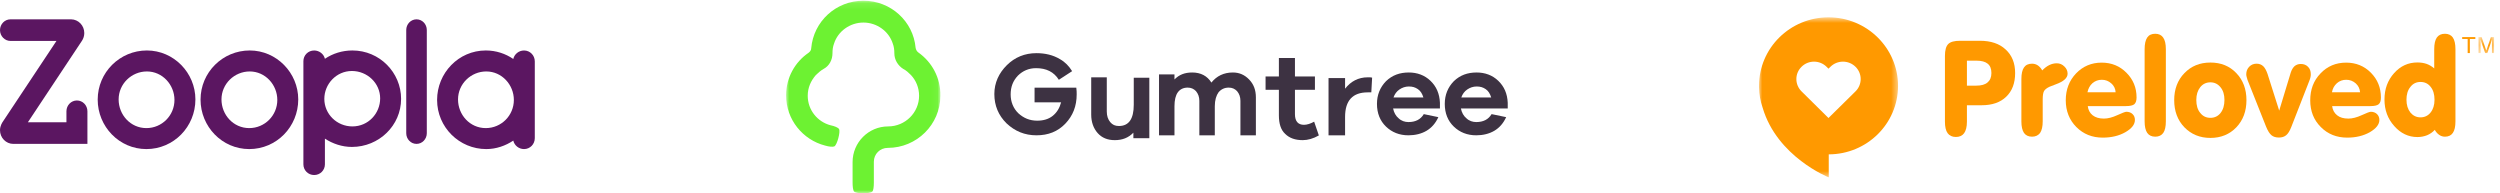
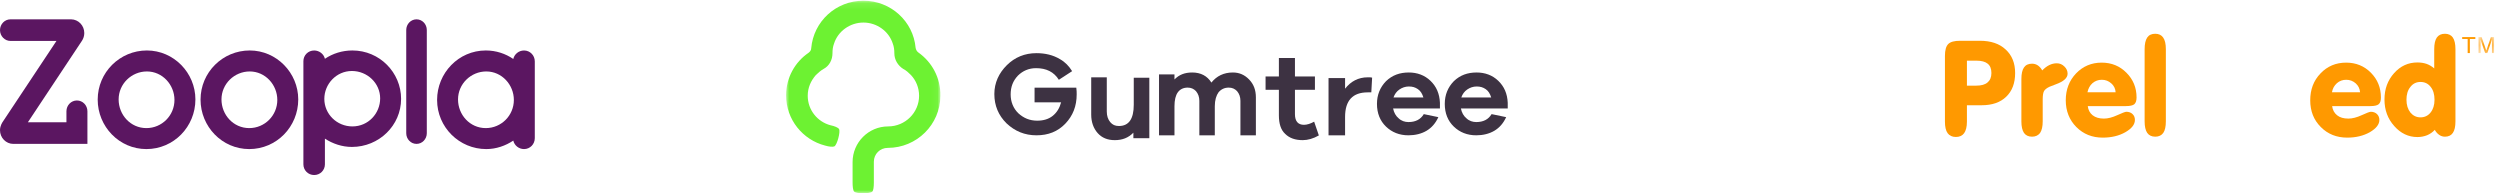
<svg xmlns="http://www.w3.org/2000/svg" xmlns:xlink="http://www.w3.org/1999/xlink" width="388px" height="30px" viewBox="0 0 388 30" version="1.1">
  <title>Group 8</title>
  <desc>Created with Sketch.</desc>
  <defs>
    <polygon id="path-1" points="3.053 2.736 3.053 0.254 0.624 0.254 0.624 2.736 3.053 2.736" />
-     <polygon id="path-3" points="21.575 0.63 0 0.63 0 13.049 0 25.468 21.575 25.468 21.575 0.63" />
    <polygon id="path-5" points="23.945 0.11 0 0.11 0 15.055 0 30 23.945 30 23.945 0.11" />
  </defs>
  <g id="Responsive-Diagrams" stroke="none" stroke-width="1" fill="none" fill-rule="evenodd">
    <g id="Responsive-Diagram---Save-Quote" transform="translate(-931, -1931)">
      <g id="1440" transform="translate(550, 372)">
        <g id="Web-/-Learn-More-/-Partnership" transform="translate(72, 1558)">
          <g id="Group-8" transform="translate(309, 1)">
            <g id="Preloved" transform="translate(273, 2)">
              <path d="M40.719,16.833 L40.719,10.265 C40.719,9.456 40.854,8.854 41.121,8.471 C41.389,8.076 41.807,7.884 42.375,7.884 C42.702,7.884 43,7.972 43.266,8.147 C43.522,8.324 43.76,8.573 43.954,8.928 C44.297,8.573 44.655,8.296 45.041,8.103 C45.43,7.913 45.817,7.823 46.205,7.823 C46.667,7.823 47.054,7.986 47.382,8.308 C47.727,8.632 47.891,9.015 47.891,9.441 C47.891,10.101 47.279,10.646 46.057,11.087 C45.624,11.248 45.296,11.367 45.073,11.469 C44.655,11.674 44.386,11.879 44.236,12.13 C44.104,12.364 44.028,12.807 44.028,13.423 L44.028,16.833 C44.028,17.625 43.893,18.228 43.625,18.626 C43.343,19.006 42.925,19.213 42.375,19.213 C41.807,19.213 41.389,19.006 41.121,18.626 C40.854,18.228 40.719,17.625 40.719,16.833" id="Fill-1" fill="#FF9900" />
              <path d="M50.974,12.321 L55.344,12.321 C55.312,11.763 55.089,11.307 54.672,10.94 C54.256,10.573 53.778,10.38 53.197,10.38 C52.646,10.38 52.168,10.557 51.75,10.911 C51.349,11.263 51.096,11.733 50.974,12.321 L50.974,12.321 Z M51.02,14.467 C51.096,15.069 51.349,15.553 51.781,15.893 C52.228,16.242 52.81,16.405 53.524,16.405 C54.151,16.405 54.836,16.229 55.597,15.877 C56.372,15.525 56.834,15.347 57.013,15.347 C57.401,15.347 57.729,15.467 57.967,15.701 C58.22,15.935 58.338,16.242 58.338,16.612 C58.338,17.316 57.847,17.948 56.849,18.522 C55.865,19.08 54.688,19.36 53.346,19.36 C51.705,19.36 50.349,18.815 49.246,17.714 C48.159,16.612 47.606,15.229 47.606,13.57 C47.606,11.895 48.143,10.513 49.201,9.397 C50.275,8.28 51.601,7.72 53.182,7.72 C54.716,7.72 56,8.25 57.028,9.294 C58.071,10.337 58.594,11.616 58.594,13.13 C58.594,13.629 58.474,13.966 58.25,14.171 C58.025,14.364 57.579,14.467 56.937,14.467 L51.02,14.467 Z" id="Fill-3" fill="#FF9900" />
-               <path d="M59.845,5.636 C59.845,4.826 59.98,4.225 60.248,3.826 C60.515,3.431 60.933,3.24 61.5,3.24 C62.054,3.24 62.455,3.445 62.722,3.826 C63.007,4.225 63.14,4.826 63.14,5.636 L63.14,16.833 C63.14,17.641 63.007,18.244 62.739,18.626 C62.471,19.006 62.054,19.213 61.5,19.213 C60.933,19.213 60.515,19.006 60.248,18.626 C59.98,18.228 59.845,17.625 59.845,16.833 L59.845,5.636 Z" id="Fill-5" fill="#FF9900" />
-               <path d="M67.867,13.512 C67.867,14.348 68.059,15.024 68.479,15.525 C68.88,16.038 69.404,16.288 70.057,16.288 C70.7,16.288 71.237,16.038 71.638,15.525 C72.04,15.011 72.234,14.334 72.234,13.512 C72.234,12.705 72.04,12.042 71.624,11.541 C71.204,11.026 70.684,10.778 70.057,10.778 C69.416,10.778 68.88,11.026 68.479,11.528 C68.074,12.042 67.867,12.705 67.867,13.512 M64.436,13.54 C64.436,11.852 64.959,10.439 66.018,9.353 C67.077,8.25 68.418,7.707 70.057,7.707 C71.696,7.707 73.038,8.25 74.083,9.353 C75.126,10.439 75.649,11.837 75.649,13.54 C75.649,15.26 75.126,16.655 74.083,17.757 C73.038,18.845 71.696,19.405 70.057,19.405 C68.418,19.405 67.077,18.845 66.018,17.757 C64.959,16.655 64.436,15.245 64.436,13.54" id="Fill-7" fill="#FF9900" />
-               <path d="M78.69,17.641 L75.811,10.396 C75.752,10.235 75.708,10.072 75.679,9.927 C75.632,9.781 75.62,9.633 75.62,9.514 C75.62,9.043 75.782,8.663 76.08,8.354 C76.38,8.045 76.764,7.884 77.213,7.884 C77.63,7.884 77.973,8.016 78.243,8.265 C78.51,8.515 78.735,8.928 78.926,9.485 L80.732,15.171 L82.521,9.279 C82.67,8.823 82.864,8.502 83.117,8.265 C83.385,8.045 83.698,7.928 84.086,7.928 C84.548,7.928 84.922,8.076 85.204,8.367 C85.502,8.663 85.634,9.043 85.634,9.527 C85.634,9.677 85.623,9.853 85.574,10.029 C85.531,10.207 85.471,10.396 85.382,10.602 L82.595,17.742 C82.356,18.346 82.089,18.773 81.804,18.993 C81.522,19.227 81.148,19.346 80.688,19.346 C80.211,19.346 79.822,19.227 79.539,18.993 C79.242,18.756 78.958,18.302 78.69,17.641" id="Fill-9" fill="#FF9900" />
+               <path d="M59.845,5.636 C59.845,4.826 59.98,4.225 60.248,3.826 C60.515,3.431 60.933,3.24 61.5,3.24 C62.054,3.24 62.455,3.445 62.722,3.826 C63.007,4.225 63.14,4.826 63.14,5.636 L63.14,16.833 C63.14,17.641 63.007,18.244 62.739,18.626 C62.471,19.006 62.054,19.213 61.5,19.213 C60.933,19.213 60.515,19.006 60.248,18.626 C59.98,18.228 59.845,17.625 59.845,16.833 L59.845,5.636 " id="Fill-5" fill="#FF9900" />
              <path d="M88.917,12.321 L93.284,12.321 C93.239,11.763 93.016,11.307 92.612,10.94 C92.194,10.573 91.702,10.38 91.138,10.38 C90.57,10.38 90.095,10.557 89.689,10.911 C89.29,11.263 89.021,11.733 88.917,12.321 L88.917,12.321 Z M88.946,14.467 C89.021,15.069 89.29,15.553 89.722,15.893 C90.153,16.242 90.734,16.405 91.466,16.405 C92.076,16.405 92.777,16.229 93.535,15.877 C94.296,15.525 94.774,15.347 94.954,15.347 C95.341,15.347 95.653,15.467 95.907,15.701 C96.147,15.935 96.279,16.242 96.279,16.612 C96.279,17.316 95.774,17.948 94.79,18.522 C93.791,19.08 92.627,19.36 91.287,19.36 C89.646,19.36 88.276,18.815 87.188,17.714 C86.083,16.612 85.548,15.229 85.548,13.57 C85.548,11.895 86.067,10.513 87.142,9.397 C88.2,8.28 89.526,7.72 91.123,7.72 C92.657,7.72 93.94,8.25 94.97,9.294 C95.997,10.337 96.518,11.616 96.518,13.13 C96.518,13.629 96.414,13.966 96.176,14.171 C95.953,14.364 95.521,14.467 94.879,14.467 L88.946,14.467 Z" id="Fill-11" fill="#FF9900" />
              <path d="M100.484,13.481 C100.484,14.304 100.693,14.951 101.095,15.467 C101.512,15.965 102.035,16.214 102.659,16.214 C103.304,16.214 103.824,15.965 104.223,15.467 C104.627,14.965 104.836,14.304 104.836,13.481 C104.836,12.658 104.644,11.983 104.24,11.485 C103.839,10.969 103.315,10.719 102.659,10.719 C102.019,10.719 101.497,10.969 101.095,11.485 C100.677,11.998 100.484,12.658 100.484,13.481 M104.881,18.155 C104.54,18.522 104.136,18.801 103.675,18.993 C103.227,19.169 102.719,19.271 102.184,19.271 C100.797,19.271 99.588,18.698 98.591,17.568 C97.576,16.436 97.071,15.069 97.071,13.453 C97.071,11.821 97.562,10.47 98.561,9.352 C99.561,8.235 100.766,7.694 102.184,7.694 C102.706,7.694 103.168,7.767 103.6,7.913 C104.016,8.06 104.42,8.296 104.792,8.617 L104.792,5.636 C104.792,4.826 104.924,4.225 105.196,3.826 C105.478,3.431 105.896,3.24 106.462,3.24 C106.997,3.24 107.415,3.445 107.682,3.826 C107.953,4.225 108.086,4.826 108.086,5.636 L108.086,16.832 C108.086,17.641 107.953,18.244 107.682,18.626 C107.43,19.006 107.014,19.213 106.462,19.213 C106.134,19.213 105.837,19.125 105.568,18.934 C105.301,18.756 105.061,18.491 104.881,18.155" id="Fill-13" fill="#FF9900" />
              <polygon id="Fill-15" fill="#FF9900" points="111.174 3.755 111.174 4.048 110.324 4.048 110.324 6.236 109.98 6.236 109.98 4.048 109.13 4.048 109.13 3.755" />
              <g id="Group-19" transform="translate(111.026, 3.5)">
                <mask id="mask-2" fill="white">
                  <use xlink:href="#path-1" />
                </mask>
                <g id="Clip-18" />
                <path d="M0.624,0.254 L1.116,0.254 L1.847,2.354 L2.561,0.254 L3.053,0.254 L3.053,2.736 L2.726,2.736 L2.726,1.268 L2.726,1.018 L2.726,0.636 L2.009,2.736 L1.668,2.736 L0.936,0.636 L0.936,0.709 C0.936,0.768 0.951,0.871 0.951,0.988 L0.951,1.268 L0.951,2.736 L0.624,2.736 L0.624,0.254 Z" id="Fill-17" fill="#FF9900" mask="url(#mask-2)" />
              </g>
              <path d="M32.267,11.291 L33.727,11.291 C34.503,11.291 35.084,11.13 35.47,10.794 C35.859,10.47 36.067,9.986 36.067,9.336 C36.067,8.676 35.874,8.191 35.486,7.883 C35.114,7.574 34.517,7.413 33.727,7.413 L32.267,7.413 L32.267,11.291 Z M32.267,16.877 C32.267,17.669 32.117,18.271 31.835,18.669 C31.551,19.052 31.133,19.258 30.551,19.258 C29.986,19.258 29.554,19.052 29.27,18.669 C28.985,18.271 28.854,17.669 28.854,16.877 L28.854,6.679 C28.854,5.783 29.031,5.165 29.374,4.826 C29.718,4.489 30.328,4.328 31.207,4.328 L34.279,4.328 C35.963,4.328 37.305,4.768 38.274,5.679 C39.257,6.575 39.749,7.795 39.749,9.336 C39.749,10.896 39.288,12.13 38.363,13.012 C37.455,13.894 36.187,14.334 34.547,14.334 L32.267,14.334 L32.267,16.877 Z" id="Fill-20" fill="#FF9900" />
              <g id="Group-24" transform="translate(0, 0.059)">
                <mask id="mask-4" fill="white">
                  <use xlink:href="#path-3" />
                </mask>
                <g id="Clip-23" />
                <path d="M14.972,12.125 L14.669,12.423 L10.781,16.256 L6.903,12.423 L6.601,12.125 C5.528,11.066 5.528,9.353 6.601,8.303 C7.667,7.244 9.406,7.244 10.48,8.303 L10.781,8.6 L11.085,8.303 C12.16,7.244 13.896,7.244 14.972,8.303 C16.046,9.353 16.046,11.066 14.972,12.125 M10.781,0.63 C4.823,0.63 0,5.396 0,11.269 L0,11.479 L0,11.517 C0.029,12.615 0.213,13.664 0.559,14.649 C2.812,22.311 10.822,25.468 10.822,25.468 L10.822,21.897 C16.761,21.888 21.575,17.131 21.575,11.269 C21.575,5.396 16.741,0.63 10.781,0.63" id="Fill-22" fill="#FF9900" mask="url(#mask-4)" />
              </g>
            </g>
            <g id="Gumtree" transform="translate(122, 0)">
              <g id="Group-3">
                <mask id="mask-6" fill="white">
                  <use xlink:href="#path-5" />
                </mask>
                <g id="Clip-2" />
                <path d="M20.523,8.14 C20.283,7.962 20.163,7.724 20.103,7.426 C19.743,3.322 16.262,0.11 12.002,0.11 C7.741,0.11 4.261,3.322 3.901,7.486 C3.901,7.783 3.721,8.021 3.48,8.199 C1.38,9.627 0,12.066 0,14.802 C0,18.549 2.58,21.702 6.061,22.594 C6.661,22.773 7.261,22.832 7.501,22.713 C7.921,22.475 8.461,20.453 8.221,20.037 C8.101,19.799 7.501,19.561 6.901,19.442 C4.861,18.906 3.36,17.062 3.36,14.862 C3.36,13.612 3.841,12.542 4.621,11.649 C4.981,11.293 5.401,10.936 5.821,10.698 C6.721,10.222 7.201,9.27 7.201,8.259 C7.201,7.724 7.261,7.248 7.441,6.772 C8.041,4.868 9.901,3.5 12.002,3.5 C14.102,3.5 15.962,4.868 16.562,6.772 C16.742,7.248 16.802,7.724 16.802,8.259 C16.802,9.27 17.342,10.162 18.182,10.698 C18.663,10.936 19.023,11.293 19.383,11.649 C20.163,12.482 20.643,13.612 20.643,14.862 C20.643,17.479 18.482,19.62 15.842,19.62 C12.782,19.62 10.321,22.118 10.321,25.152 L10.321,28.305 C10.321,28.9 10.381,29.554 10.561,29.732 C10.922,30.089 13.022,30.089 13.382,29.732 C13.562,29.554 13.622,28.959 13.622,28.305 L13.622,25.093 C13.622,23.903 14.582,22.951 15.782,22.951 C20.283,22.951 23.943,19.323 23.943,14.862 C24.003,12.066 22.623,9.627 20.523,8.14 L20.523,8.14 Z" id="Fill-1" fill="#6DF232" mask="url(#mask-6)" />
              </g>
              <path d="M56.317,21.445 L53.9,21.445 L53.9,20.592 C53.133,21.384 52.19,21.75 51.011,21.75 C49.891,21.75 49.006,21.384 48.358,20.653 C47.709,19.922 47.356,18.947 47.356,17.789 L47.356,12 L49.773,12 L49.773,17.302 C49.773,17.972 49.95,18.52 50.303,18.947 C50.657,19.373 51.07,19.556 51.659,19.556 C53.192,19.556 53.959,18.459 53.959,16.266 L53.959,12.061 L56.376,12.061 L56.376,21.445 L56.317,21.445 Z" id="Fill-4" fill="#3D3242" />
              <path d="M71.86,12.333 C72.562,13.056 72.913,13.958 72.913,15.102 L72.913,21 L70.514,21 L70.514,15.644 C70.514,15.042 70.339,14.56 69.988,14.139 C69.637,13.778 69.228,13.597 68.701,13.597 C68.058,13.597 67.531,13.838 67.122,14.319 C66.771,14.801 66.537,15.523 66.537,16.486 L66.537,21 L64.138,21 L64.138,15.644 C64.138,15.042 63.963,14.56 63.612,14.139 C63.261,13.778 62.851,13.597 62.325,13.597 C61.681,13.597 61.155,13.838 60.804,14.319 C60.453,14.801 60.278,15.523 60.278,16.486 L60.278,21 L57.879,21 L57.879,11.551 L60.278,11.551 L60.278,12.333 C60.98,11.611 61.857,11.25 63.027,11.25 C64.372,11.25 65.367,11.792 66.01,12.815 C66.829,11.792 67.941,11.25 69.344,11.25 C70.339,11.25 71.158,11.611 71.86,12.333 L71.86,12.333 Z" id="Fill-6" fill="#3D3242" />
              <path d="M82.685,21.018 C81.833,21.506 80.982,21.75 80.192,21.75 C79.037,21.75 78.125,21.445 77.456,20.774 C76.787,20.164 76.483,19.188 76.483,17.907 L76.483,13.941 L74.416,13.941 L74.416,11.867 L76.483,11.867 L76.483,9 L78.976,9 L78.976,11.867 L82.077,11.867 L82.077,13.941 L78.976,13.941 L78.976,17.724 C78.976,18.822 79.462,19.371 80.374,19.371 C80.861,19.371 81.408,19.188 81.955,18.883 L82.685,21.018 L82.685,21.018 Z" id="Fill-8" fill="#3D3242" />
              <path d="M90.953,12.057 L90.828,14.335 L90.264,14.335 C87.946,14.335 86.756,15.589 86.756,18.152 L86.756,21 L84.188,21 L84.188,12.114 L86.756,12.114 L86.756,13.766 C87.633,12.627 88.823,12 90.264,12 C90.577,12 90.828,12 90.953,12.057 L90.953,12.057 Z" id="Fill-10" fill="#3D3242" />
              <path d="M95.186,13.893 C94.758,14.187 94.453,14.598 94.27,15.127 L98.911,15.127 C98.728,14.539 98.484,14.128 98.056,13.834 C97.629,13.541 97.201,13.423 96.652,13.423 C96.102,13.423 95.613,13.599 95.186,13.893 L95.186,13.893 Z M101.477,16.83 L94.209,16.83 C94.331,17.476 94.636,18.005 95.064,18.357 C95.491,18.768 96.041,18.944 96.591,18.944 C97.69,18.944 98.484,18.533 98.973,17.711 L101.232,18.181 C100.805,19.12 100.194,19.825 99.4,20.295 C98.606,20.765 97.629,21 96.591,21 C95.186,21 94.026,20.53 93.109,19.649 C92.193,18.768 91.705,17.593 91.705,16.125 C91.705,14.715 92.193,13.541 93.109,12.601 C94.087,11.661 95.247,11.25 96.652,11.25 C97.934,11.25 99.095,11.661 100.011,12.542 C100.927,13.423 101.415,14.539 101.477,15.949 L101.477,16.83 L101.477,16.83 Z" id="Fill-12" fill="#3D3242" />
              <path d="M105.709,13.893 C105.282,14.187 104.976,14.598 104.793,15.127 L109.435,15.127 C109.252,14.539 109.007,14.128 108.58,13.834 C108.152,13.541 107.725,13.423 107.175,13.423 C106.626,13.423 106.137,13.599 105.709,13.893 L105.709,13.893 Z M112,16.83 L104.732,16.83 C104.854,17.476 105.16,18.005 105.587,18.357 C106.015,18.768 106.564,18.944 107.114,18.944 C108.213,18.944 109.007,18.533 109.496,17.711 L111.756,18.181 C111.328,19.12 110.717,19.825 109.923,20.295 C109.13,20.765 108.152,21 107.114,21 C105.709,21 104.549,20.53 103.633,19.649 C102.717,18.768 102.228,17.593 102.228,16.125 C102.228,14.715 102.717,13.541 103.633,12.601 C104.61,11.661 105.77,11.25 107.175,11.25 C108.458,11.25 109.618,11.661 110.534,12.542 C111.45,13.423 111.939,14.539 112,15.949 L112,16.83 L112,16.83 Z" id="Fill-14" fill="#3D3242" />
              <path d="M38.564,13.606 L38.564,15.877 L42.686,15.877 C42.451,16.75 42.039,17.449 41.391,17.973 C40.743,18.497 39.919,18.729 38.976,18.729 C37.799,18.729 36.857,18.322 36.032,17.565 C35.267,16.808 34.854,15.819 34.854,14.654 C34.854,13.49 35.208,12.558 35.973,11.743 C36.739,10.986 37.681,10.579 38.8,10.579 C40.39,10.579 41.568,11.161 42.333,12.384 L44.394,11.044 C43.923,10.288 43.334,9.647 42.51,9.181 C41.45,8.541 40.213,8.25 38.859,8.25 C37.033,8.25 35.502,8.89 34.265,10.113 C33.029,11.336 32.322,12.849 32.322,14.596 C32.322,16.401 32.97,17.914 34.207,19.137 C35.502,20.36 37.033,21 38.859,21 C40.684,21 42.156,20.418 43.334,19.195 C44.512,17.973 45.101,16.459 45.101,14.654 C45.101,14.363 45.101,14.014 45.042,13.606 L38.564,13.606 L38.564,13.606 Z" id="Fill-16" fill="#3D3242" />
            </g>
            <g id="Zoopla" transform="translate(0, 3)" fill="#5B1661">
              <path d="M22.718,16.881 C20.254,16.881 18.412,14.819 18.412,12.43 C18.412,10.015 20.416,8.089 22.799,8.089 C25.21,8.089 27.077,10.151 27.077,12.512 C27.077,14.927 25.128,16.881 22.718,16.881 M22.799,4.833 C18.602,4.833 15.163,8.225 15.163,12.458 C15.163,16.636 18.494,20.137 22.718,20.137 C26.969,20.137 30.327,16.663 30.327,12.43 C30.327,8.306 26.969,4.833 22.799,4.833" id="Fill-1" />
              <path d="M38.68,16.881 C36.216,16.881 34.374,14.819 34.374,12.43 C34.374,10.015 36.378,8.089 38.761,8.089 C41.171,8.089 43.039,10.151 43.039,12.512 C43.039,14.927 41.089,16.881 38.68,16.881 M38.761,4.833 C34.564,4.833 31.125,8.225 31.125,12.458 C31.125,16.636 34.456,20.137 38.68,20.137 C42.93,20.137 46.288,16.663 46.288,12.43 C46.288,8.306 42.93,4.833 38.761,4.833" id="Fill-3" />
              <path d="M64.644,0 C63.763,0 63.048,0.743 63.048,1.659 C63.048,1.659 63.049,1.66 63.049,1.66 L63.048,1.66 L63.048,17.672 C63.048,18.589 63.763,19.332 64.644,19.332 C65.526,19.332 66.24,18.589 66.24,17.672 L66.24,17.671 L66.24,17.671 L66.24,1.659 C66.24,0.743 65.526,0 64.644,0" id="Fill-5" />
              <path d="M54.696,16.62 C52.286,16.62 50.336,14.708 50.336,12.345 C50.336,10.036 52.204,8.018 54.615,8.018 C56.997,8.018 59.001,9.903 59.001,12.266 C59.001,14.602 57.16,16.62 54.696,16.62 M54.695,4.833 C53.103,4.833 51.638,5.31 50.426,6.122 L50.426,6.124 C50.254,5.386 49.56,4.835 48.756,4.835 C47.821,4.835 47.087,5.577 47.087,6.494 L47.087,22.506 C47.087,23.422 47.822,24.165 48.756,24.165 C49.691,24.165 50.426,23.422 50.426,22.506 L50.426,18.515 C51.614,19.297 53.081,19.805 54.614,19.805 C58.811,19.805 62.25,16.486 62.25,12.346 C62.25,8.257 58.919,4.833 54.695,4.833" id="Fill-7" />
              <path d="M75.391,16.881 C72.927,16.881 71.086,14.819 71.086,12.431 C71.086,10.015 73.089,8.089 75.472,8.089 C77.883,8.089 79.751,10.152 79.751,12.512 C79.751,14.928 77.801,16.881 75.391,16.881 M81.33,4.835 C80.526,4.835 79.833,5.398 79.661,6.153 C78.449,5.322 76.983,4.833 75.392,4.833 C71.168,4.833 67.837,8.333 67.837,12.513 C67.837,16.745 71.276,20.137 75.473,20.137 C77.006,20.137 78.474,19.618 79.661,18.819 C79.833,19.574 80.526,20.137 81.33,20.137 C82.266,20.137 83,19.378 83,18.441 L83,6.53 C83,5.594 82.266,4.835 81.33,4.835" id="Fill-9" />
              <path d="M11.939,12.594 C11.04,12.594 10.311,13.345 10.311,14.271 L10.311,15.976 L4.326,15.976 L12.718,3.331 C12.946,2.989 13.081,2.574 13.081,2.128 C13.081,0.962 12.171,0.017 11.044,0 L1.628,0 L1.628,0 L1.628,0 C0.729,0 0,0.75 0,1.676 C0,2.603 0.744,3.354 1.628,3.354 L8.762,3.354 L0.397,15.95 C0.397,15.95 0,16.511 0,17.203 C0,18.379 0.925,19.332 2.066,19.332 L13.567,19.332 L13.567,14.271 C13.567,13.345 12.838,12.594 11.939,12.594" id="Fill-11" />
            </g>
          </g>
        </g>
      </g>
    </g>
  </g>
</svg>